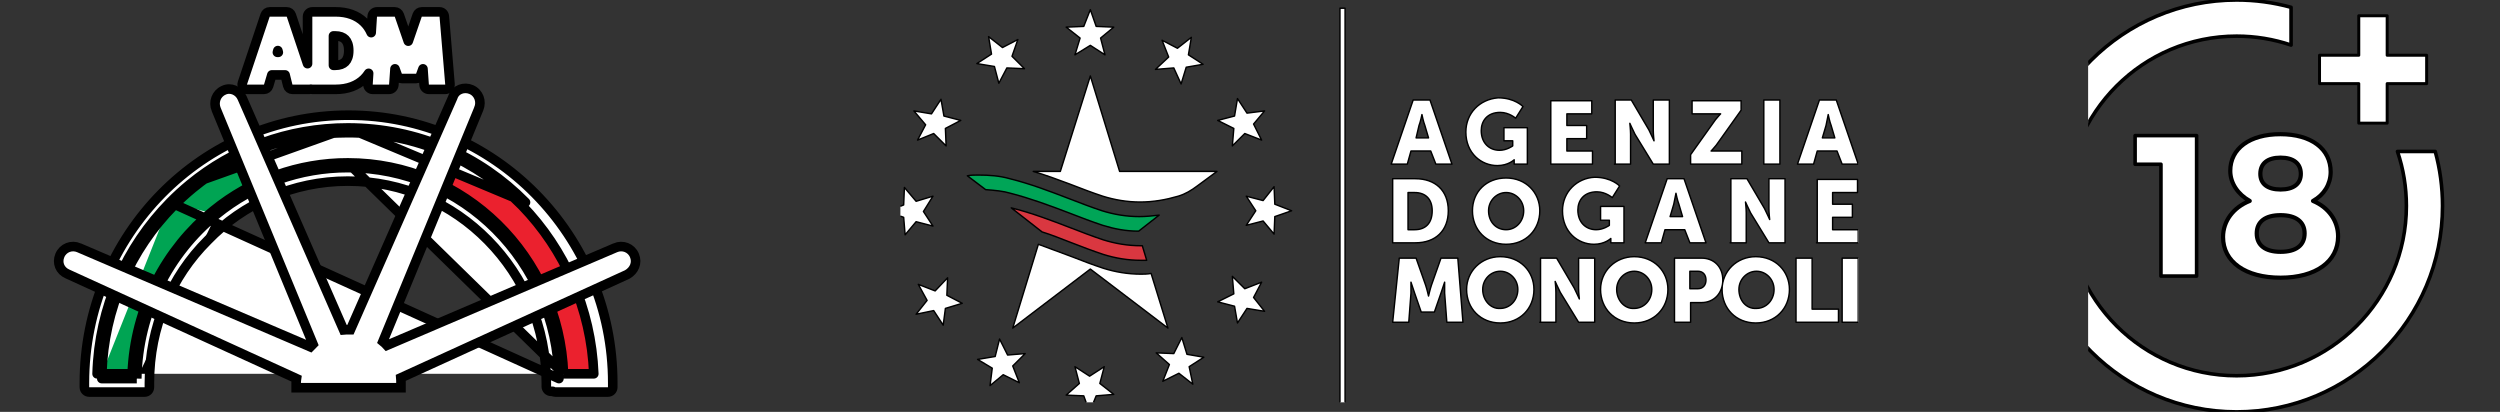
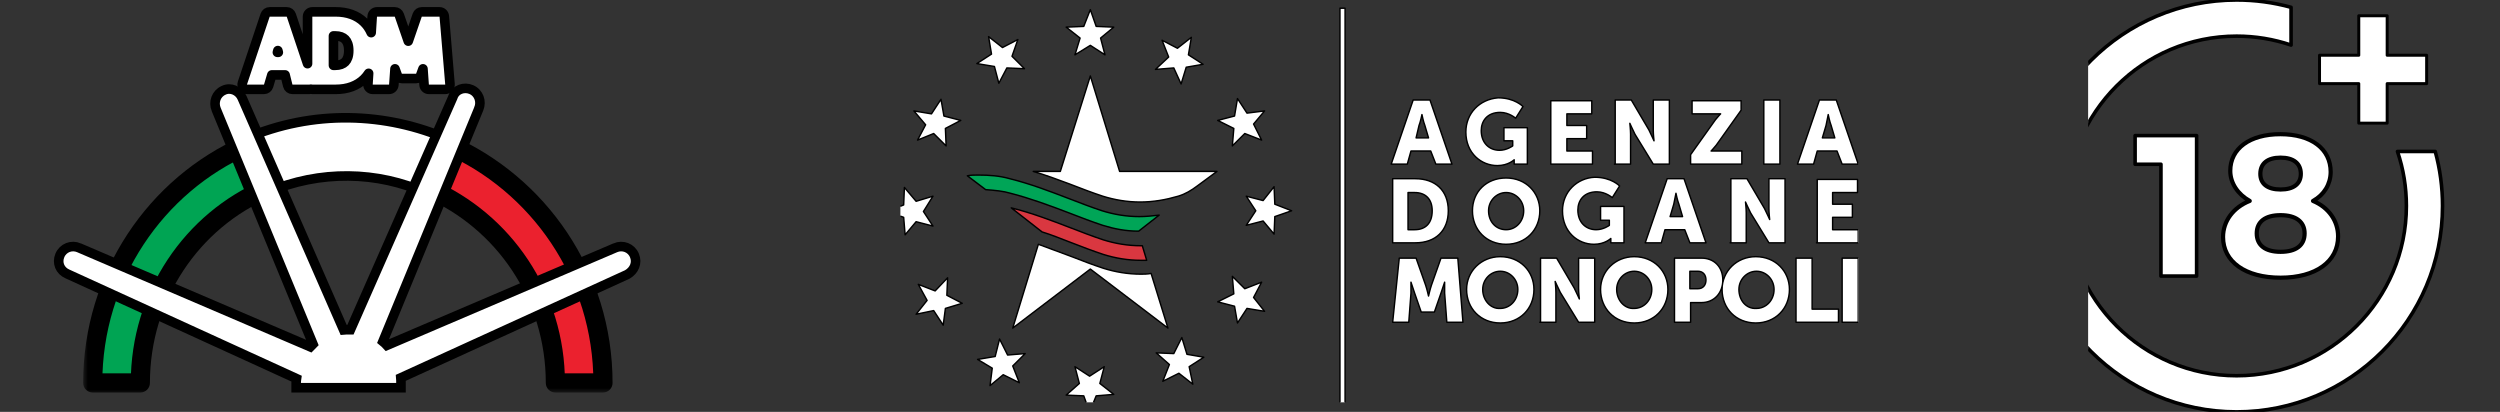
<svg xmlns="http://www.w3.org/2000/svg" width="261" height="43" viewBox="0 0 261 43" fill="none">
  <rect x="0" y="0" width="261" height="43" fill="#333333" stroke="none" />
  <mask id="path-1-outside-1_404_26775" maskUnits="userSpaceOnUse" x="8.681" y="14.165" width="20" height="27" fill="black">
    <rect fill="white" x="8.681" y="14.165" width="20" height="27" />
    <path d="M27.858 19.69C20.068 23.009 14.652 30.853 14.652 39.979H9.681C9.681 28.892 16.284 19.313 25.706 15.165" />
  </mask>
  <path d="M27.858 19.69C20.068 23.009 14.652 30.853 14.652 39.979H9.681C9.681 28.892 16.284 19.313 25.706 15.165" fill="#00A453" />
  <path d="M14.652 39.979V40.979C15.204 40.979 15.652 40.531 15.652 39.979H14.652ZM9.681 39.979H8.681C8.681 40.531 9.128 40.979 9.681 40.979V39.979ZM27.466 18.77C19.308 22.245 13.652 30.451 13.652 39.979H15.652C15.652 31.255 20.827 23.772 28.25 20.61L27.466 18.77ZM14.652 38.979H9.681V40.979H14.652V38.979ZM10.681 39.979C10.681 29.294 17.044 20.071 26.109 16.08L25.303 14.249C15.524 18.555 8.681 28.489 8.681 39.979H10.681Z" fill="black" mask="url(#path-1-outside-1_404_26775)" />
  <mask id="path-3-outside-2_404_26775" maskUnits="userSpaceOnUse" x="43.774" y="14.014" width="21" height="27" fill="black">
    <rect fill="white" x="43.774" y="14.014" width="21" height="27" />
    <path d="M46.629 15.014C56.2 19.162 62.952 28.741 62.952 39.979H57.981C57.981 30.853 52.565 23.084 44.774 19.69" />
  </mask>
  <path d="M46.629 15.014C56.2 19.162 62.952 28.741 62.952 39.979H57.981C57.981 30.853 52.565 23.084 44.774 19.69" fill="#EB212E" />
  <path d="M62.952 39.979V40.979C63.504 40.979 63.952 40.531 63.952 39.979H62.952ZM57.981 39.979H56.981C56.981 40.531 57.428 40.979 57.981 40.979V39.979ZM46.231 15.931C55.448 19.926 61.952 29.152 61.952 39.979H63.952C63.952 28.329 56.952 18.398 47.027 14.096L46.231 15.931ZM62.952 38.979H57.981V40.979H62.952V38.979ZM58.981 39.979C58.981 30.445 53.32 22.322 45.174 18.773L44.375 20.607C51.809 23.846 56.981 31.26 56.981 39.979H58.981Z" fill="black" mask="url(#path-3-outside-2_404_26775)" />
  <path d="M44.495 20.146C44.618 20.201 44.759 20.205 44.885 20.155C45.011 20.105 45.111 20.006 45.162 19.881L47.091 15.204C47.195 14.953 47.079 14.665 46.83 14.556C40.329 11.713 32.691 11.404 25.582 14.479C25.332 14.588 25.215 14.877 25.319 15.129L27.248 19.805C27.299 19.929 27.397 20.027 27.521 20.078C27.645 20.128 27.784 20.127 27.907 20.074C33.416 17.716 39.429 17.865 44.495 20.146Z" fill="white" stroke="black" stroke-miterlimit="2" stroke-linejoin="round" />
-   <path d="M17.768 21.123C13.202 25.764 10.336 32.06 10.136 39.026H10.636M17.768 21.123L58.352 39.526C58.129 27.308 48.335 17.503 36.316 17.503C31.326 17.496 26.483 19.219 22.587 22.389M17.768 21.123C18.416 20.464 19.098 19.84 19.81 19.253M17.768 21.123L19.81 19.253M10.636 39.026C10.631 39.193 10.627 39.359 10.626 39.526H14.28M10.636 39.026C10.836 32.196 13.647 26.025 18.124 21.474L18.124 21.474C18.76 20.827 19.429 20.215 20.128 19.64L20.128 19.64C24.544 16.005 30.157 13.855 36.316 13.855C43.447 13.855 49.849 16.738 54.507 21.472C58.911 26.023 61.722 32.195 61.991 39.026H58.837M10.636 39.026H13.795M14.28 39.526C14.407 32.582 17.625 26.417 22.587 22.389M14.28 39.526L13.781 39.517C13.784 39.353 13.788 39.19 13.795 39.026M14.28 39.526V39.026H13.795M22.587 22.389L22.271 22.001C22.271 22.001 22.271 22.001 22.271 22.001M22.587 22.389L22.271 22.001M58.837 39.026C58.361 26.773 48.455 17.003 36.316 17.003M58.837 39.026L36.317 17.003C36.317 17.003 36.316 17.003 36.316 17.003M58.837 39.026L36.316 17.003M36.316 17.003C31.211 16.996 26.256 18.759 22.271 22.001M13.795 39.026C14.063 32.131 17.316 26.024 22.271 22.001M36.316 13.355C43.587 13.355 50.116 16.296 54.864 21.123L36.316 13.355ZM36.316 13.355C30.038 13.355 24.313 15.547 19.81 19.253M36.316 13.355L19.81 19.253M57.035 40.356C57.035 40.632 57.259 40.856 57.535 40.856H57.716C57.793 40.904 57.883 40.931 57.98 40.931H63.471C63.747 40.931 63.971 40.708 63.971 40.431V39.979C63.971 24.549 51.585 12.025 36.39 12.025C21.12 12.025 8.81 24.55 8.81 39.979V40.431C8.81 40.708 9.033 40.931 9.31 40.931H15.097C15.373 40.931 15.597 40.708 15.597 40.431V39.979C15.597 34.08 17.917 28.852 21.682 25.098L21.682 25.098L21.689 25.091C25.381 21.264 30.594 18.908 36.316 18.908C42.035 18.908 47.177 21.262 50.947 25.094C54.717 28.926 57.035 34.157 57.035 39.979V40.356Z" fill="white" stroke="black" stroke-miterlimit="2" stroke-linejoin="round" />
  <path d="M41.846 39.444L65.459 28.668L65.481 28.657L65.503 28.645C66.198 28.241 66.569 27.462 66.232 26.661C65.898 25.87 65.005 25.535 64.237 25.868C64.237 25.868 64.236 25.869 64.236 25.869L40.397 36.053C40.271 35.914 40.129 35.779 39.972 35.652L49.983 11.361C49.984 11.361 49.984 11.36 49.984 11.359C50.305 10.596 49.989 9.693 49.203 9.351C48.47 9.032 47.534 9.32 47.272 10.165L36.584 34.425H36.39H36.375C36.21 34.425 36.049 34.425 35.876 34.442L25.275 10.215C24.954 9.459 24.072 9.071 23.342 9.432C22.566 9.779 22.255 10.676 22.574 11.435C22.574 11.435 22.575 11.436 22.575 11.437L32.672 35.908C32.569 36.002 32.473 36.099 32.381 36.203L8.248 25.869C8.248 25.869 8.247 25.868 8.247 25.868C7.479 25.535 6.586 25.87 6.252 26.661C5.921 27.447 6.268 28.26 7.028 28.594L30.957 39.529C30.939 39.65 30.919 39.803 30.919 39.979V40.479H31.419H41.361H41.861V39.979C41.861 39.966 41.861 39.953 41.861 39.94C41.861 39.795 41.862 39.621 41.846 39.444Z" fill="white" stroke="black" stroke-miterlimit="10" />
  <path d="M38.414 8.798C38.405 8.935 38.454 9.071 38.549 9.171C38.643 9.272 38.775 9.329 38.913 9.329H40.62C40.882 9.329 41.1 9.126 41.118 8.864L41.236 7.185L41.485 7.869C41.557 8.066 41.745 8.198 41.955 8.198H43.439C43.649 8.198 43.837 8.066 43.909 7.869L44.158 7.185L44.276 8.864C44.294 9.126 44.512 9.329 44.774 9.329H46.481C46.621 9.329 46.754 9.27 46.849 9.168C46.943 9.065 46.991 8.927 46.979 8.787L46.386 1.698C46.364 1.438 46.147 1.239 45.887 1.239H44.032C43.819 1.239 43.629 1.375 43.56 1.576L42.623 4.298L41.686 1.576C41.616 1.375 41.426 1.239 41.213 1.239H39.358C39.094 1.239 38.876 1.444 38.859 1.708L38.752 3.409C38.567 2.987 38.312 2.616 37.991 2.304C37.256 1.591 36.229 1.239 35.055 1.239H32.607C32.33 1.239 32.107 1.463 32.107 1.739V6.648L30.41 1.58C30.341 1.377 30.151 1.239 29.936 1.239H28.155C27.94 1.239 27.749 1.377 27.681 1.58L25.307 8.67C25.256 8.823 25.281 8.991 25.375 9.121C25.469 9.252 25.62 9.329 25.781 9.329H27.561C27.783 9.329 27.978 9.183 28.041 8.971L28.38 7.821H29.766L30.044 8.948C30.099 9.172 30.299 9.329 30.529 9.329H32.31C32.361 9.329 32.411 9.321 32.458 9.307C32.505 9.321 32.555 9.329 32.607 9.329H35.055C36.27 9.329 37.299 8.956 38.024 8.23C38.199 8.055 38.353 7.863 38.486 7.655L38.414 8.798ZM29.008 5.28L29.058 5.463H28.958L29.008 5.28ZM34.813 6.821V3.748H34.981C35.48 3.748 35.819 3.889 36.034 4.107C36.25 4.327 36.41 4.694 36.41 5.284C36.41 5.874 36.25 6.241 36.034 6.461C35.819 6.679 35.48 6.821 34.981 6.821H34.813Z" fill="white" stroke="black" stroke-miterlimit="2" stroke-linejoin="round" />
  <g clip-path="url(#clip0_404_26775)">
    <path d="M149.903 17.135H151.584L149.292 10.441H147.534L145.241 17.135H146.923L147.305 15.766H149.368L149.903 17.135ZM148.451 11.962C148.451 11.962 148.604 12.723 148.757 13.103L149.139 14.396H147.84L148.145 13.103C148.298 12.723 148.451 11.962 148.451 11.962ZM153.036 13.788C153.036 15.994 154.641 17.287 156.323 17.287C157.469 17.287 158.08 16.679 158.08 16.679V17.135H159.456V13.332H157.011V14.701H157.928V15.233C157.928 15.233 157.316 15.69 156.552 15.69C155.482 15.69 154.641 14.929 154.641 13.636C154.641 12.647 155.253 11.734 156.628 11.734C157.546 11.734 158.233 12.342 158.233 12.342L158.998 11.125C158.998 11.125 158.157 10.213 156.399 10.213C154.489 10.365 153.036 11.81 153.036 13.788ZM161.902 17.135H166.258V15.766H163.583V14.473H165.647V13.103H163.583V11.886H166.181V10.517H161.902V17.135ZM168.551 17.135H170.232V14.016C170.232 13.56 170.156 12.875 170.156 12.875C170.156 12.875 170.461 13.56 170.691 14.016L172.601 17.135H174.282V10.441H172.601V13.56C172.601 14.016 172.678 14.701 172.678 14.701C172.678 14.701 172.372 14.016 172.143 13.56L170.308 10.441H168.627V17.135H168.551ZM176.575 17.135H181.848V15.766H178.639C178.639 15.766 178.868 15.538 179.174 15.157L181.772 11.506V10.517H176.652V11.886H179.632C179.632 11.886 179.403 12.114 179.097 12.495L176.499 16.146V17.135H176.575ZM184.141 17.135H185.823V10.441H184.141V17.135ZM192.319 17.135H194L191.707 10.441H189.949L187.657 17.135H189.338L189.72 15.766H191.784L192.319 17.135ZM190.867 11.962C190.867 11.962 191.019 12.723 191.172 13.103L191.554 14.396H190.255L190.637 13.103L190.867 11.962ZM145.394 33.643H147.075L147.305 30.6V29.459L147.687 30.6L148.375 32.578H149.75L150.438 30.6L150.82 29.459V30.6L151.049 33.643H152.731L152.196 26.949H150.438L149.445 29.763C149.292 30.22 149.139 30.904 149.139 30.904C149.139 30.904 148.986 30.22 148.833 29.763L147.84 26.949H146.082L145.394 33.643ZM153.113 30.22C153.113 32.198 154.565 33.719 156.628 33.719C158.692 33.719 160.144 32.198 160.144 30.22C160.144 28.318 158.692 26.796 156.628 26.796C154.641 26.796 153.113 28.318 153.113 30.22ZM154.794 30.22C154.794 29.155 155.635 28.318 156.628 28.318C157.622 28.318 158.463 29.155 158.463 30.22C158.463 31.361 157.622 32.198 156.628 32.198C155.635 32.274 154.794 31.361 154.794 30.22ZM160.755 33.643H162.437V30.524C162.437 30.068 162.36 29.383 162.36 29.383C162.36 29.383 162.666 30.068 162.895 30.524L164.806 33.643H166.487V26.949H164.806V30.068C164.806 30.524 164.882 31.209 164.882 31.209C164.882 31.209 164.577 30.524 164.347 30.068L162.513 26.949H160.832V33.643H160.755ZM167.099 30.22C167.099 32.198 168.551 33.719 170.614 33.719C172.678 33.719 174.13 32.198 174.13 30.22C174.13 28.318 172.678 26.796 170.614 26.796C168.627 26.796 167.099 28.318 167.099 30.22ZM168.78 30.22C168.78 29.155 169.621 28.318 170.614 28.318C171.608 28.318 172.448 29.155 172.448 30.22C172.448 31.361 171.608 32.198 170.614 32.198C169.621 32.274 168.78 31.361 168.78 30.22ZM174.817 33.643H176.499V31.589H177.645C178.944 31.589 179.861 30.6 179.861 29.231C179.861 27.861 178.944 26.949 177.645 26.949H174.817V33.643ZM176.422 30.144V28.318H177.263C177.798 28.318 178.104 28.698 178.104 29.231C178.104 29.763 177.798 30.144 177.263 30.144H176.422ZM179.785 30.22C179.785 32.198 181.237 33.719 183.301 33.719C185.364 33.719 186.816 32.198 186.816 30.22C186.816 28.318 185.364 26.796 183.301 26.796C181.314 26.796 179.785 28.318 179.785 30.22ZM181.543 30.22C181.543 29.155 182.383 28.318 183.377 28.318C184.371 28.318 185.211 29.155 185.211 30.22C185.211 31.361 184.371 32.198 183.377 32.198C182.307 32.274 181.543 31.361 181.543 30.22ZM187.504 33.643H191.937V32.274H189.185V26.949H187.504V33.643ZM192.319 33.643H194V26.949H192.319V33.643ZM145.394 25.351H147.763C149.903 25.351 151.202 24.058 151.202 22.004C151.202 19.874 149.827 18.657 147.763 18.657H145.394V25.351ZM146.999 23.982V20.102H147.687C148.833 20.102 149.521 20.787 149.521 22.004C149.521 23.297 148.833 23.982 147.687 23.982H146.999ZM153.724 22.004C153.724 23.982 155.176 25.503 157.24 25.503C159.303 25.503 160.755 23.982 160.755 22.004C160.755 20.102 159.303 18.581 157.24 18.581C155.176 18.581 153.724 20.026 153.724 22.004ZM155.406 22.004C155.406 20.939 156.246 20.102 157.24 20.102C158.233 20.102 159.074 20.939 159.074 22.004C159.074 23.145 158.233 23.982 157.24 23.982C156.17 23.982 155.406 23.145 155.406 22.004ZM163.125 22.004C163.125 24.21 164.729 25.503 166.411 25.503C167.557 25.503 168.169 24.895 168.169 24.895V25.351H169.544V21.547H167.099V22.993H168.016V23.525C168.016 23.525 167.404 23.982 166.64 23.982C165.57 23.982 164.729 23.221 164.729 21.928C164.729 20.939 165.341 20.026 166.716 20.026C167.634 20.026 168.321 20.634 168.321 20.634L169.086 19.417C169.086 19.417 168.245 18.504 166.487 18.504C164.653 18.581 163.125 20.026 163.125 22.004ZM176.422 25.351H178.104L175.811 18.657H174.053L171.76 25.351H173.442L173.824 23.982H175.887L176.422 25.351ZM174.97 20.178C174.97 20.178 175.123 20.939 175.276 21.319L175.658 22.612H174.359L174.741 21.319L174.97 20.178ZM180.626 25.351H182.307V22.232C182.307 21.776 182.231 21.091 182.231 21.091C182.231 21.091 182.536 21.776 182.766 22.232L184.676 25.351H186.358V18.657H184.676V21.776C184.676 22.232 184.753 22.917 184.753 22.917C184.753 22.917 184.447 22.232 184.218 21.776L182.383 18.657H180.702V25.351H180.626ZM189.644 25.351H194V23.982H191.325V22.689H193.389V21.319H191.325V20.102H193.924V18.733H189.72V25.351H189.644ZM139.891 0.855H140.426V43H139.891V0.855ZM113.831 1.008L114.442 2.757L116.276 2.833L114.901 3.974L115.359 5.724L113.831 4.735L112.226 5.724L112.761 3.974L111.309 2.833L113.143 2.757L113.831 1.008ZM124.377 3.898L124.072 5.724L125.6 6.713L123.842 7.017L123.307 8.767L122.543 7.093L120.632 7.246L122.008 5.952L121.32 4.203L122.925 5.039L124.377 3.898ZM132.02 11.582L130.873 12.951L131.714 14.625L129.956 13.94L128.657 15.233L128.81 13.408L127.129 12.571L128.886 12.114L129.192 10.289L130.186 11.81L132.02 11.582ZM134.847 22.004L133.09 22.612L133.013 24.438L131.867 23.069L130.109 23.525L131.103 22.004L130.109 20.482L131.867 20.939L133.013 19.493L133.09 21.319L134.847 22.004ZM132.02 32.502L130.186 32.198L129.192 33.719L128.886 31.969L127.129 31.513L128.81 30.676L128.657 28.85L129.956 30.144L131.714 29.459L130.873 31.056L132.02 32.502ZM124.53 40.109L123.078 38.968L121.397 39.805L122.085 38.055L120.709 36.838L122.543 36.914L123.384 35.24L123.919 36.99L125.677 37.294L124.148 38.283L124.53 40.109ZM113.754 43L113.143 41.326L111.309 41.25L112.684 40.033L112.226 38.283L113.754 39.272L115.283 38.283L114.824 40.033L116.276 41.174L114.442 41.326L113.754 43ZM103.361 40.261L103.59 38.436L102.061 37.523L103.896 37.218L104.354 35.393L105.195 37.066L107.029 36.914L105.73 38.207L106.418 39.957L104.736 39.12L103.361 40.261ZM95.642 32.806L96.788 31.361L95.871 29.687L97.629 30.372L98.928 29.003L98.852 30.828L100.456 31.665L98.699 32.198L98.469 33.947L97.476 32.426L95.642 32.806ZM92.661 22.08L94.343 21.395L94.419 19.57L95.642 21.015L97.4 20.482L96.406 22.08L97.4 23.601L95.642 23.145L94.495 24.514L94.343 22.689L92.661 22.08ZM95.412 11.582L97.247 11.886L98.24 10.365L98.546 12.114L100.304 12.571L98.699 13.408L98.775 15.233L97.476 13.94L95.794 14.625L96.635 13.027L95.412 11.582ZM103.208 3.822L104.66 4.963L106.265 4.127L105.653 5.876L106.953 7.17L105.118 7.093L104.278 8.691L103.819 6.941L101.985 6.637L103.513 5.648L103.208 3.822ZM111.614 19.189C112.99 19.722 113.984 20.102 115.13 20.482C116.353 20.863 117.652 21.091 119.028 21.091C120.403 21.091 121.702 20.863 123.002 20.482C123.766 20.254 124.377 19.874 124.989 19.417L127.052 17.896H116.888L113.831 7.93L110.697 17.896H107.87C109.169 18.276 110.392 18.733 111.614 19.189Z" fill="white" stroke="black" stroke-width="0.151" stroke-miterlimit="2" stroke-linejoin="round" />
    <path d="M105.5 20.178C107.564 20.711 109.627 21.471 111.614 22.232C112.99 22.765 113.984 23.145 115.13 23.525C116.353 23.906 117.576 24.134 118.875 24.134L121.015 22.46C120.327 22.537 119.639 22.613 118.951 22.613C117.576 22.613 116.276 22.384 115.054 22.004C113.907 21.624 112.914 21.243 111.538 20.711C109.551 19.95 107.564 19.189 105.424 18.657C104.354 18.352 103.284 18.276 102.138 18.276H102.061C101.679 18.276 101.374 18.276 100.991 18.352L102.902 19.798C103.896 19.874 104.736 19.95 105.5 20.178Z" fill="#00A557" stroke="black" stroke-width="0.151" stroke-miterlimit="2" stroke-linejoin="round" />
    <path d="M108.786 24.21C109.78 24.514 110.697 24.895 111.691 25.275C113.066 25.808 114.06 26.188 115.206 26.568C116.429 26.949 117.728 27.177 119.104 27.177H119.715L119.257 25.655H119.104C117.728 25.655 116.429 25.427 115.206 25.047C114.06 24.667 113.066 24.286 111.691 23.754C109.704 22.993 107.717 22.232 105.577 21.7L108.786 24.21Z" fill="#D93740" stroke="black" stroke-width="0.151" stroke-miterlimit="2" stroke-linejoin="round" />
    <path d="M119.104 28.622C117.729 28.622 116.429 28.394 115.207 28.013C114.06 27.633 113.067 27.253 111.691 26.72C110.621 26.34 109.475 25.883 108.405 25.503L105.73 34.251L113.831 28.089L121.932 34.251L120.174 28.546C119.792 28.622 119.41 28.622 119.104 28.622Z" fill="white" stroke="black" stroke-width="0.151" stroke-miterlimit="2" stroke-linejoin="round" />
  </g>
  <g clip-path="url(#clip1_404_26775)">
    <path d="M225.603 28.823V17.148H222.905V14.158H229.327V28.823H225.603Z" fill="white" stroke="black" stroke-width="0.375" stroke-miterlimit="2" stroke-linejoin="round" />
    <path d="M243.321 17.944C243.321 19.219 242.631 20.35 241.481 20.977C243.091 21.646 244.097 23.048 244.097 24.68C244.097 27.316 241.754 28.991 238.092 28.991C234.431 28.991 232.087 27.337 232.087 24.742C232.087 23.069 233.175 21.646 234.87 20.977C233.635 20.287 232.84 19.116 232.84 17.838C232.84 15.495 234.891 14.009 238.071 14.009C241.294 14.009 243.321 15.538 243.321 17.944ZM235.603 24.366C235.603 25.6 236.482 26.29 238.092 26.29C239.703 26.29 240.601 25.621 240.601 24.366C240.601 23.153 239.703 22.463 238.092 22.463C236.482 22.463 235.603 23.153 235.603 24.366ZM235.979 18.152C235.979 19.199 236.731 19.784 238.092 19.784C239.451 19.784 240.206 19.199 240.206 18.152C240.206 17.064 239.451 16.458 238.092 16.458C236.731 16.458 235.979 17.064 235.979 18.152Z" fill="white" stroke="black" stroke-width="0.438" stroke-miterlimit="2" stroke-linejoin="round" />
    <path d="M250.294 15.813C250.913 17.639 251.227 19.55 251.227 21.5C251.227 31.274 243.274 39.227 233.5 39.227C223.726 39.227 215.773 31.274 215.773 21.5C215.773 11.726 223.726 3.773 233.5 3.773C235.45 3.773 237.361 4.087 239.187 4.706V0.763C237.334 0.255 235.421 -0.002 233.5 1.21632e-05C221.645 1.21632e-05 212 9.645 212 21.5C212 33.355 221.645 43 233.5 43C245.355 43 255 33.355 255 21.5C255 19.565 254.744 17.658 254.237 15.813H250.294Z" fill="white" stroke="black" stroke-width="0.375" stroke-miterlimit="2" stroke-linejoin="round" />
    <path d="M249.221 5.768V1.645H246.256V5.768H242.158V8.731H246.256V12.855H249.221V8.731H253.342V5.768H249.221Z" fill="white" stroke="black" stroke-width="0.312" stroke-miterlimit="2" stroke-linejoin="round" />
  </g>
  <defs>
    <clipPath id="clip0_404_26775">
      <rect width="100" height="42" fill="white" transform="translate(94)" />
    </clipPath>
    <clipPath id="clip1_404_26775">
      <rect width="43" height="43" fill="white" transform="translate(218)" />
    </clipPath>
  </defs>
</svg>